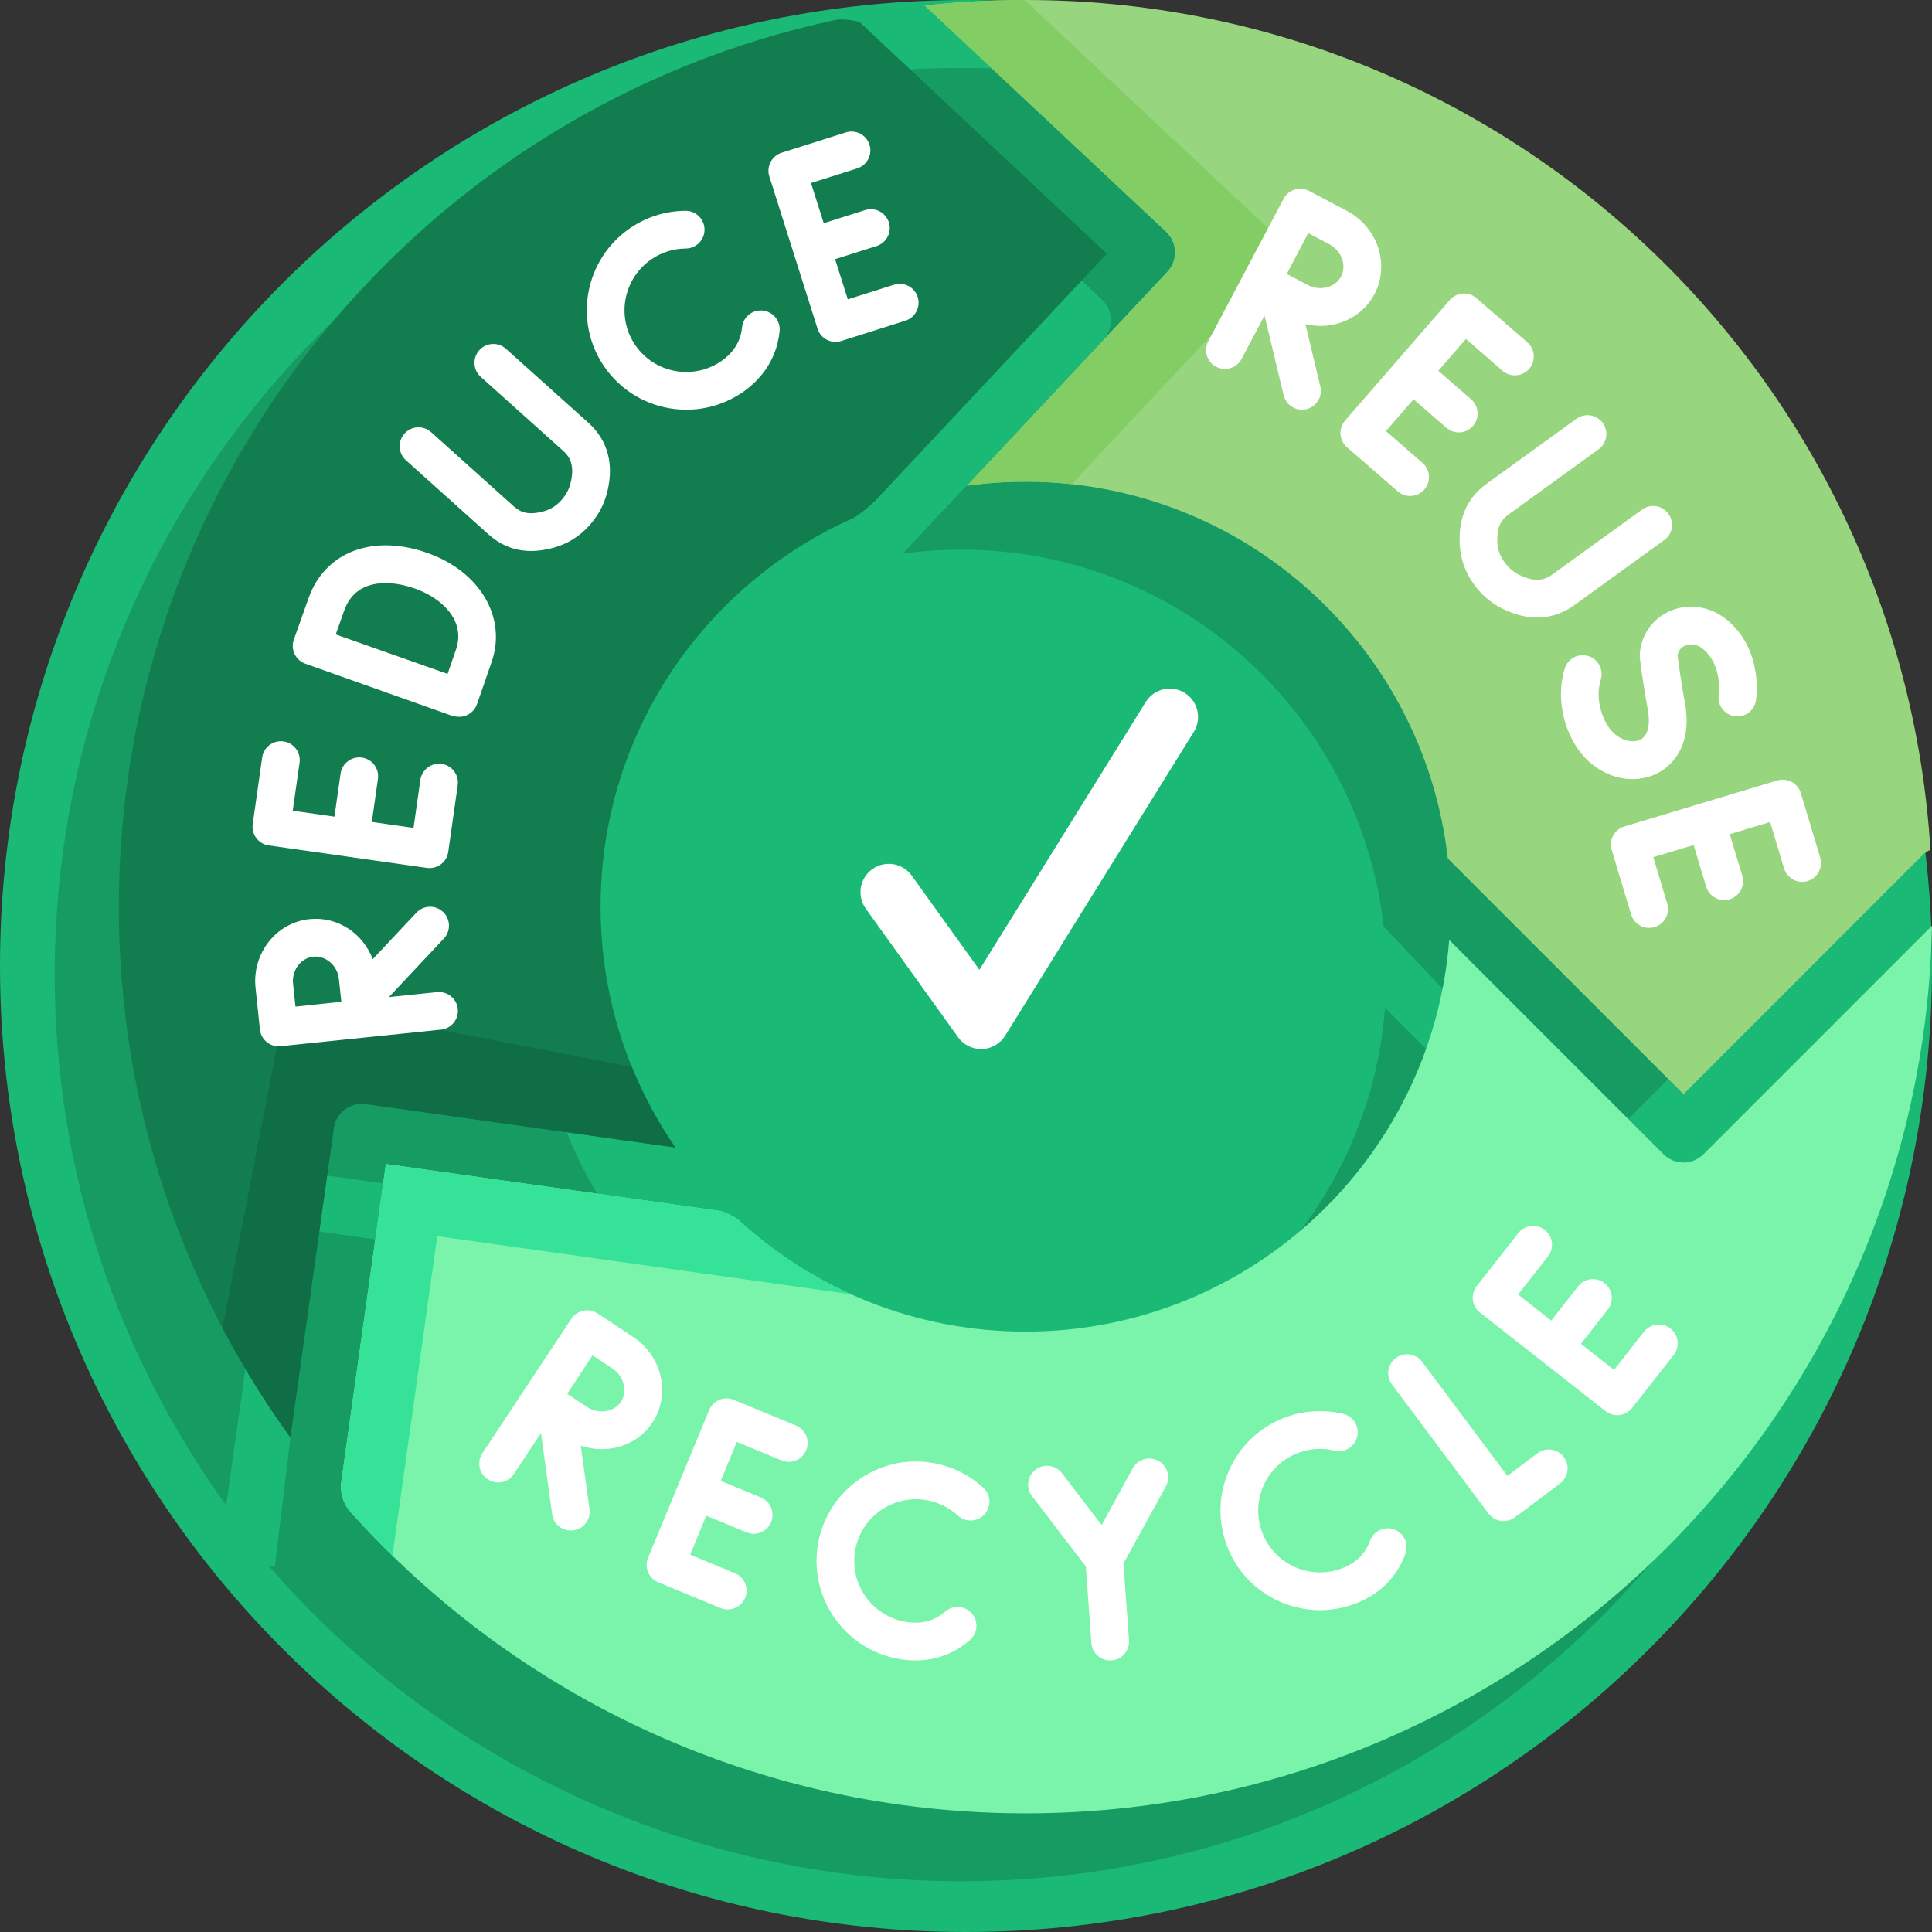
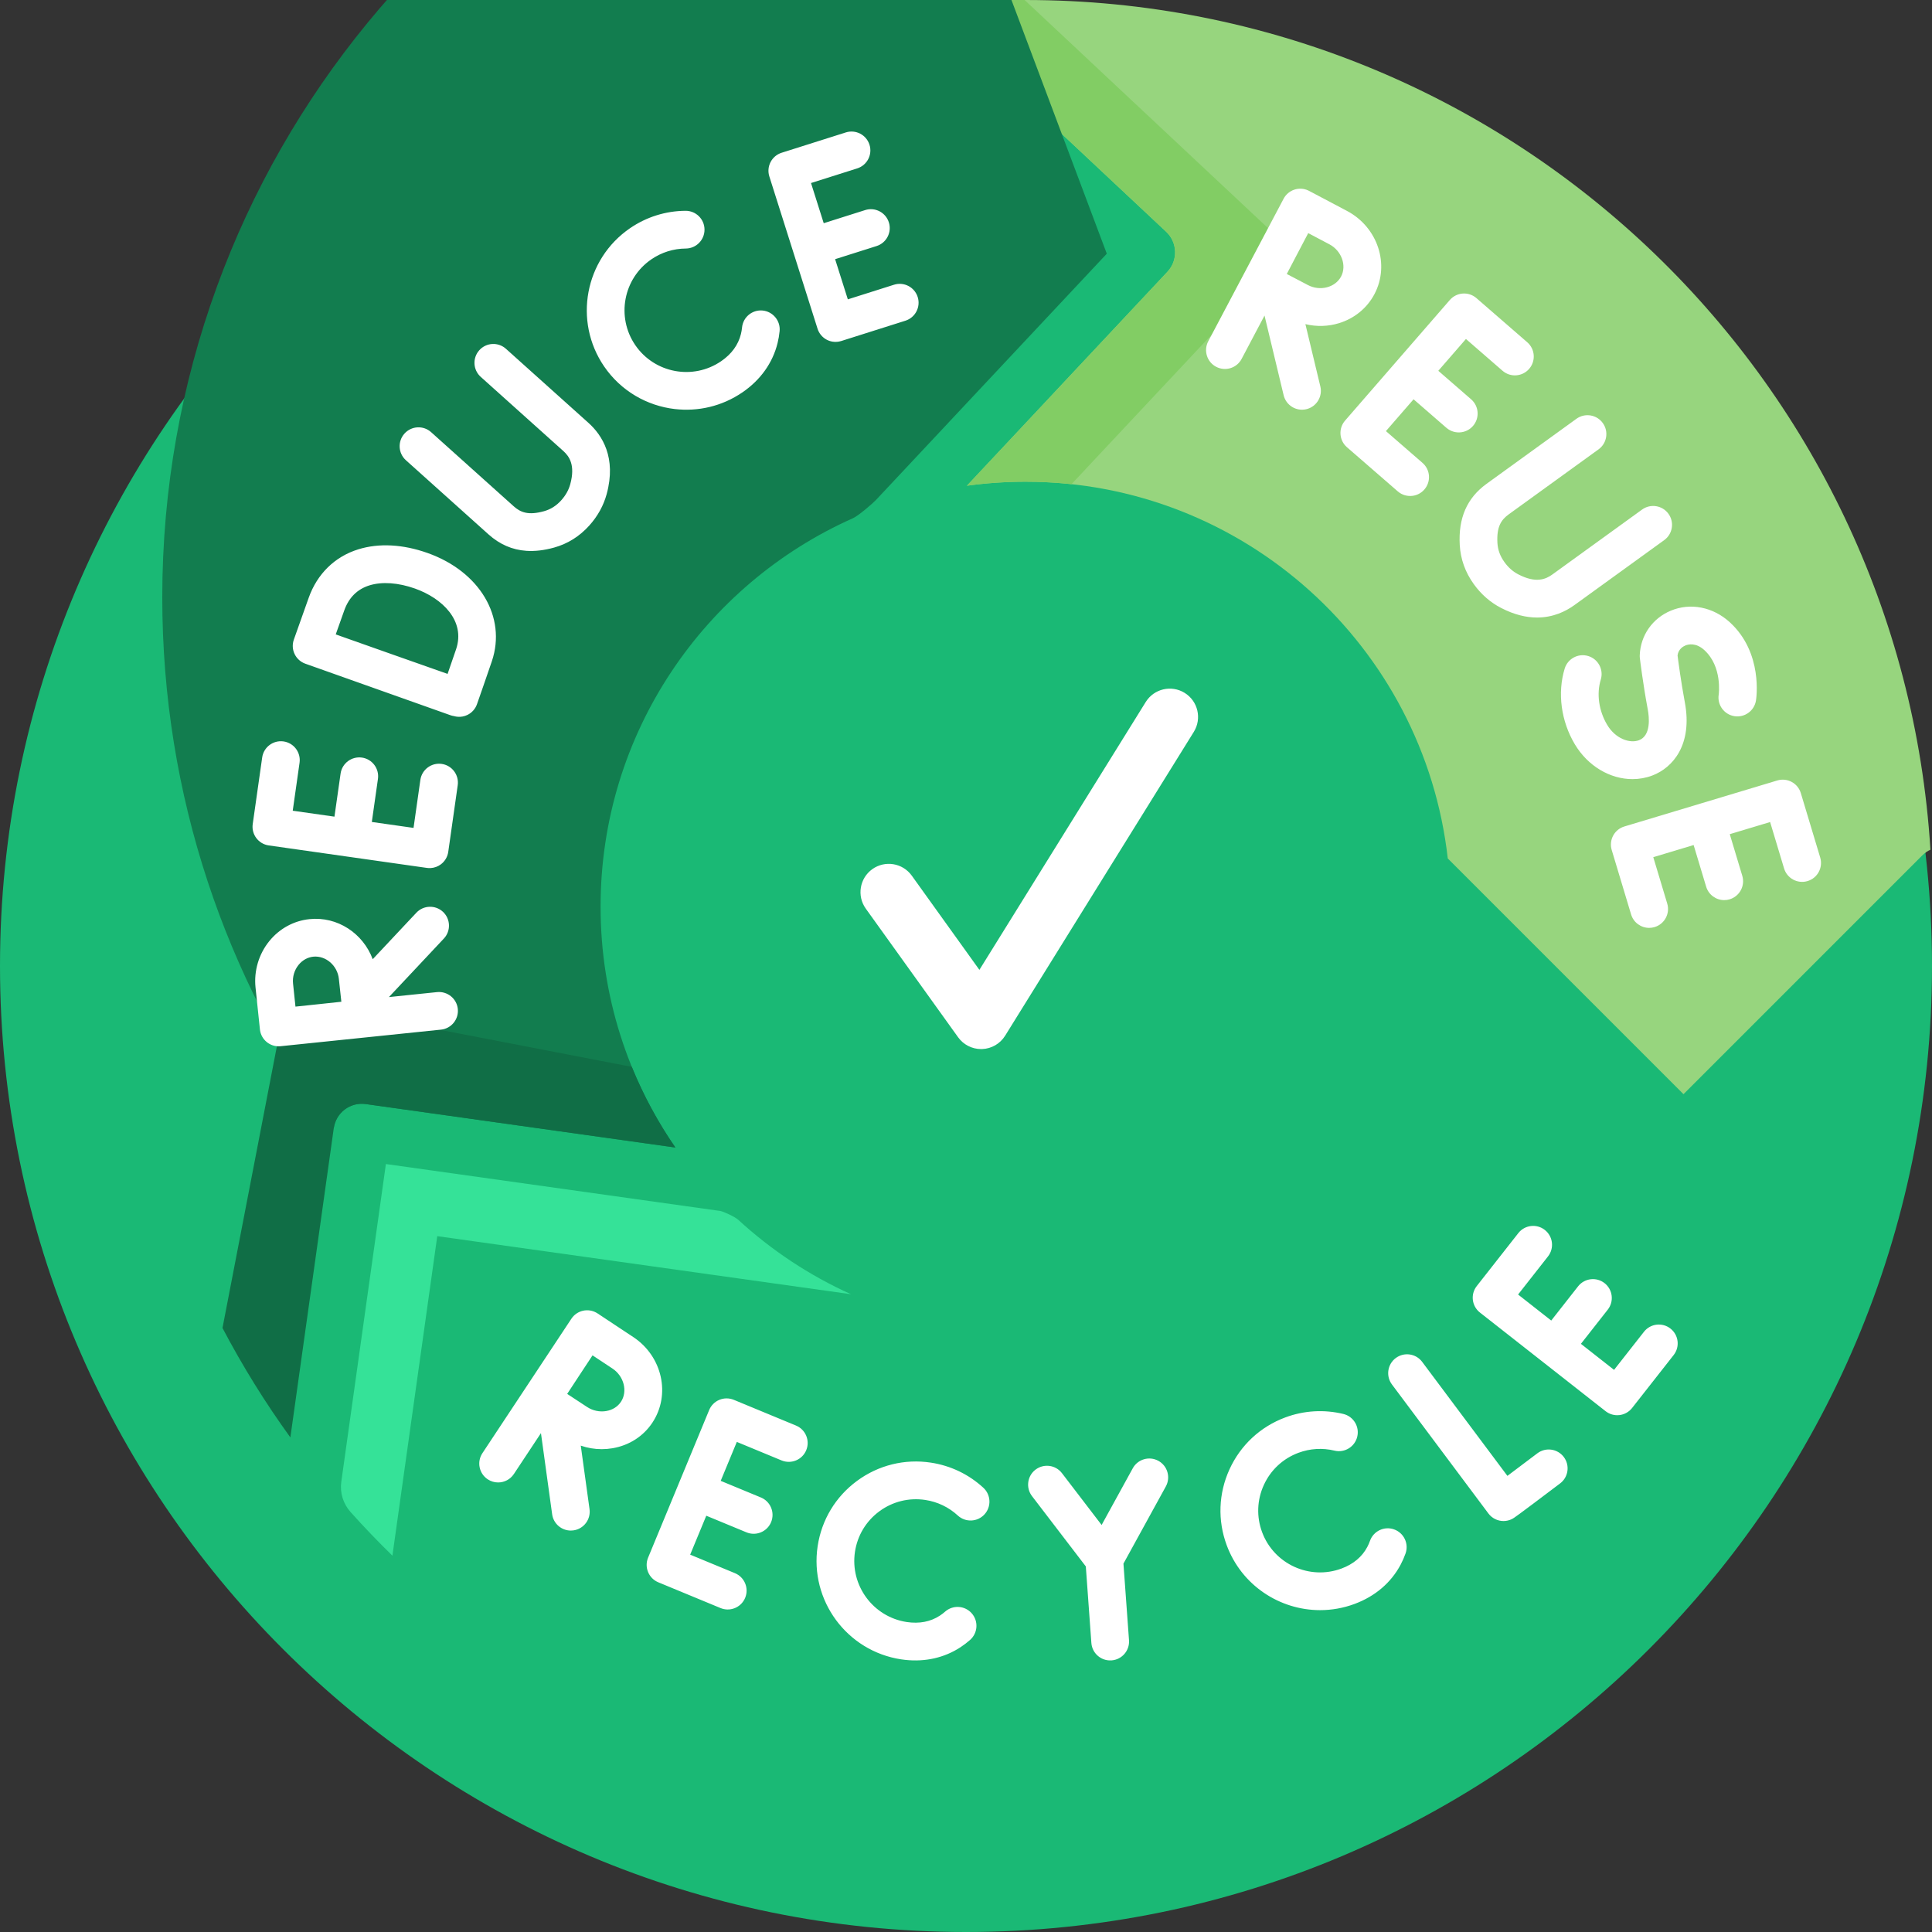
<svg xmlns="http://www.w3.org/2000/svg" id="Capa_1" height="512" viewBox="0 0 512 512" width="512">
  <rect x="0" y="0" width="512" height="512" fill="#333333" stroke="none" />
  <g>
    <path d="m512 256c0 141.385-114.615 256-256 256s-256-114.615-256-256 114.615-256 256-256 256 114.615 256 256z" fill="#1ab975" />
-     <path d="m292.042 79.414-63.963-59.948c8.765-.968 17.673-1.466 26.697-1.466 126.056 0 229.44 97.071 239.477 220.541.125 1.543-7.218 2.494-7.864 3.14l-63.28 63.281-56.433-59.457c-6.342-56.184-54.022-99.846-111.9-99.846-5.271 0-10.458.363-15.537 1.063l53.147-56.707c2.832-3.023 2.678-7.768-.344-10.601zm-217.675 232.609c1.589-1.197 3.585-1.716 5.558-1.438l82.056 11.519c-12.502-18.142-19.822-40.13-19.822-63.828 0-45.657 17.161-96.081 56.214-113.761 1.652-.748 5.721-3.804 6.542-4.681l69.454-54.557-63.354-61.244c-.573-.537-1.043-1.144-1.409-1.793-111.109 21.134-195.107 118.776-195.107 236.036 0 52.527 16.855 101.117 45.451 140.657l11.505-81.964c.277-1.969 1.325-3.748 2.912-4.946zm360.078 11.859c-1.407 1.406-3.314 2.196-5.304 2.196s-3.896-.79-5.304-2.196l-56.785-56.786c-4.499 58.075-53.048 103.798-112.276 103.798-30.591 0-58.334-12.197-78.629-31.994-.729.119-1.487.131-2.257.022l-90.222-12.688-10.841 88.873c-.004.03-1.609-.188-1.614-.158 44.061 51.047 110.839 83.604 183.563 83.604 131.014 0 237.536-104.856 240.224-235.226z" fill="#169b62" />
    <path d="m511.585 225.182c-.784.36-1.518.863-2.164 1.509l-63.28 63.281-62.465-62.467c-6.342-56.184-54.022-99.846-111.9-99.846-5.271 0-10.458.363-15.537 1.063l53.147-56.707c2.832-3.023 2.678-7.769-.344-10.602l-63.963-59.946c8.765-.969 17.673-1.467 26.697-1.467 127.631 0 232.019 99.513 239.809 225.182z" fill="#97d57e" />
    <path d="m283.959 128.311c-4.002-.431-8.067-.652-12.183-.652-5.271 0-10.458.363-15.537 1.063l53.147-56.707c2.832-3.023 2.678-7.769-.344-10.602l-63.963-59.946c8.688-.96 17.515-1.457 26.457-1.466l64.18 60.15c3.564 3.341 3.746 8.938.405 12.504z" fill="#82cd64" />
-     <path d="m293.312 67.23-61.198 65.297c-.821.876-4.632 4.166-6.068 4.804-39.409 17.533-66.887 57.029-66.887 102.945 0 23.698 7.32 45.687 19.822 63.828l-82.056-11.519c-1.973-.278-3.969.24-5.558 1.438-1.588 1.197-2.636 2.977-2.912 4.946l-11.505 81.965c-28.596-39.54-45.451-88.13-45.451-140.657 0-115.484 81.472-211.939 190.075-235.024 1.671-.355 5.867.243 6.44.78z" fill="#127d4f" />
+     <path d="m293.312 67.23-61.198 65.297c-.821.876-4.632 4.166-6.068 4.804-39.409 17.533-66.887 57.029-66.887 102.945 0 23.698 7.32 45.687 19.822 63.828l-82.056-11.519c-1.973-.278-3.969.24-5.558 1.438-1.588 1.197-2.636 2.977-2.912 4.946c-28.596-39.54-45.451-88.13-45.451-140.657 0-115.484 81.472-211.939 190.075-235.024 1.671-.355 5.867.243 6.44.78z" fill="#127d4f" />
    <path d="m167.434 282.728c3.084 7.571 6.968 14.732 11.547 21.377l-82.056-11.519c-1.973-.278-3.969.24-5.558 1.438-1.588 1.197-2.636 2.977-2.912 4.946l-11.505 81.964c-6.653-9.198-12.669-18.887-17.987-29.001l15.208-78.773c.416-2.158 1.673-4.062 3.493-5.292 1.821-1.231 4.052-1.69 6.213-1.271z" fill="#106e46" />
-     <path d="m512 245.327c-2.688 130.369-109.211 235.226-240.224 235.226-71.031 0-134.863-30.821-178.851-79.82-1.967-2.191-2.889-5.122-2.48-8.038 2.534-18.051 11.822-84.212 11.822-84.212l88.622 12.439c.77.108 3.893 1.549 4.729 2.317 20.049 18.414 46.791 29.655 76.158 29.655 59.229 0 107.778-45.723 112.276-103.798l56.785 56.786c1.407 1.406 3.314 2.196 5.304 2.196s3.896-.79 5.304-2.196z" fill="#7af4ab" />
    <path d="m92.925 400.732c-1.967-2.191-2.889-5.122-2.48-8.038 2.534-18.051 11.822-84.212 11.822-84.212l88.622 12.439c.77.108 3.893 1.549 4.729 2.317 8.793 8.076 18.874 14.772 29.898 19.746l-109.635-15.389s-6.072 43.253-11.887 84.676c-3.815-3.722-7.507-7.571-11.069-11.539z" fill="#35e298" />
    <path d="m203.883 46.756c-.833-2.633.625-5.442 3.258-6.276l17.006-5.384c2.632-.834 5.444.625 6.276 3.258.833 2.632-.625 5.441-3.258 6.276l-12.239 3.875 3.37 10.646 10.985-3.478c2.632-.836 5.443.625 6.276 3.258.833 2.632-.625 5.443-3.258 6.276l-10.985 3.478 3.37 10.646 12.24-3.875c2.631-.833 5.443.626 6.276 3.258.833 2.633-.625 5.443-3.258 6.276l-17.007 5.384c-.754.238-1.546.293-2.312.168-.519-.084-1.026-.251-1.501-.497-1.177-.611-2.062-1.665-2.463-2.929zm-132.66 177.291 20.946 2.978c.003 0 .007.001.01.001s.006 0 .009.001l20.948 2.978c.334.047.671.061 1.003.041.972-.059 1.913-.399 2.703-.993 1.061-.797 1.761-1.982 1.948-3.295l2.51-17.661c.389-2.734-1.512-5.265-4.247-5.654-2.733-.383-5.264 1.513-5.654 4.247l-1.806 12.71-11.056-1.572 1.622-11.408c.389-2.734-1.512-5.266-4.247-5.654-2.733-.383-5.265 1.514-5.654 4.247l-1.622 11.407-11.056-1.571 1.806-12.71c.389-2.734-1.513-5.266-4.247-5.654-2.732-.385-5.265 1.513-5.654 4.247l-2.51 17.661c-.388 2.734 1.514 5.265 4.248 5.654zm59.132-48.831c-1.064 3.172-3.834 11.07-3.951 11.406-.439 1.25-1.357 2.277-2.553 2.851-.419.202-.86.342-1.311.42-.745.129-1.515.088-2.25-.125-.314-.047-.629-.125-.941-.235l-38.396-13.634c-.004-.001-.007-.003-.011-.004-.014-.005-.021-.007-.021-.007-1.252-.442-2.277-1.364-2.849-2.563s-.643-2.575-.199-3.826l3.93-11.066c2.258-6.362 6.928-10.927 13.147-12.855 5.462-1.694 11.812-1.354 18.377.976 13.795 4.898 20.957 16.953 17.028 28.662zm-41.382-7.091c4.809 1.698 11.948 4.22 14.788 5.229 3.399 1.206 10.231 3.61 14.856 5.236.825-2.369 1.753-5.047 2.259-6.555 2.524-7.523-3.654-13.486-10.895-16.058-4.449-1.579-8.736-1.879-12.068-.849-3.224 1-5.474 3.237-6.685 6.65zm89.854-59.726c6.101.711 12.477-.69 17.931-4.426 4.785-3.277 8.002-7.789 9.304-13.05.256-1.033.438-2.099.542-3.17.269-2.748-1.773-5.193-4.491-5.461-2.748-.268-5.194 1.743-5.462 4.491-.058.591-.158 1.177-.297 1.74-.713 2.882-2.478 5.305-5.247 7.201-7.446 5.1-17.648 3.19-22.746-4.251-5.099-7.444-3.192-17.647 4.251-22.746 2.705-1.853 5.86-2.844 9.122-2.865 2.761-.019 4.985-2.271 4.968-5.033-.019-2.761-2.266-4.981-5.033-4.967-5.264.035-10.35 1.63-14.708 4.615-11.992 8.215-15.066 24.654-6.85 36.647 4.479 6.538 11.401 10.424 18.716 11.275zm-71.257 13.57 21.879 19.639c2.972 2.666 6.3 4.117 10.061 4.368 2.279.152 4.718-.137 7.333-.863 3.598-.999 6.732-2.959 9.315-5.83 2.233-2.479 3.788-5.294 4.623-8.367 2.617-9.649-1.191-15.585-4.847-18.865l-21.856-19.617c-2.054-1.844-5.215-1.675-7.06.381-1.845 2.055-1.674 5.216.381 7.061l21.856 19.618c1.597 1.432 3.252 3.727 1.875 8.802-.426 1.568-1.212 2.974-2.403 4.297-1.307 1.451-2.799 2.395-4.559 2.884-4.168 1.159-6.229.313-8.04-1.312l-21.879-19.637c-2.054-1.844-5.215-1.675-7.06.381-1.845 2.054-1.673 5.215.381 7.06zm13.754 145.408c.284 2.747-1.713 5.204-4.459 5.487l-42.497 4.393c-.073.007-.145.013-.218.018-2.589.156-4.873-1.705-5.243-4.274-.01-.069-.019-.139-.027-.208l-1.163-11.103c-.46-4.383.867-8.857 3.642-12.277 2.701-3.328 6.486-5.399 10.658-5.83 7.416-.779 14.204 3.775 16.758 10.617l11.563-12.317c1.89-2.011 5.055-2.112 7.068-.223 2.013 1.89 2.113 5.054.223 7.068l-14.562 15.51 12.771-1.32c2.729-.263 5.202 1.712 5.486 4.459zm-43.663-6.731.641 6.121c2.343-.248 4.881-.517 6.076-.641 1.408-.145 3.852-.408 6.084-.651-.245-2.223-.51-4.655-.659-6.068-.369-3.528-3.462-6.194-6.761-5.879-1.512.156-2.905.932-3.92 2.184-1.113 1.374-1.646 3.172-1.461 4.934zm329.753 124.5c-2.736 2.069-5.678 4.286-7.934 5.977l-22.59-30.214c-1.653-2.212-4.786-2.662-6.999-1.011-2.212 1.654-2.664 4.787-1.011 6.999l25.563 34.189c.972 1.299 2.473 2.006 4.008 2.006.769 0 1.546-.177 2.27-.546.476-.243.819-.419 12.727-9.426 2.202-1.666 2.637-4.802.971-7.004s-4.803-2.636-7.005-.97zm-100.43 1.991c-2.42-1.328-5.46-.444-6.79 1.976l-8.251 15.023-10.51-13.731c-1.679-2.192-4.814-2.609-7.01-.932-2.193 1.678-2.611 4.817-.932 7.01l14.263 18.635 1.47 20.277c.197 2.716 2.529 4.768 5.236 4.632.037-.001.075-.003.113-.006 2.754-.2 4.825-2.595 4.626-5.349l-1.472-20.294 11.232-20.451c1.33-2.421.446-5.461-1.975-6.79zm135.708-35.052c-2.169-1.704-5.314-1.328-7.02.846l-7.928 10.098-8.784-6.896 7.115-9.063c1.705-2.173 1.327-5.315-.845-7.021-2.171-1.704-5.314-1.327-7.021.845l-7.116 9.064-8.784-6.896 7.927-10.099c1.705-2.172 1.327-5.314-.846-7.02-2.169-1.703-5.313-1.329-7.02.846l-11.015 14.031c-1.705 2.172-1.327 5.314.846 7.02l16.594 13.026c.018.015.036.029.054.044.022.017.044.034.066.05l16.586 13.02c.885.695 1.973 1.067 3.087 1.067.198 0 .398-.012.598-.036 1.316-.158 2.517-.833 3.335-1.877l11.015-14.031c1.707-2.17 1.329-5.313-.844-7.018zm-231.74 25.704-16.483-6.82c-1.224-.502-2.601-.505-3.827.002-1.225.508-2.198 1.481-2.705 2.708l-16.185 39.118c-1.055 2.552.158 5.476 2.709 6.532l16.483 6.82c.281.115.565.204.852.267 2.32.506 4.74-.704 5.681-2.976 1.055-2.551-.158-5.476-2.709-6.532l-11.864-4.908 4.269-10.318 10.647 4.405c.281.115.565.204.851.267 2.32.506 4.74-.704 5.681-2.976 1.055-2.551-.158-5.476-2.709-6.532l-10.647-4.405 4.269-10.319 11.863 4.909c2.555 1.046 5.476-.157 6.532-2.709s-.157-5.477-2.708-6.533zm49.648 16.484c-3.873-3.566-8.681-5.869-13.904-6.659-6.946-1.06-13.917.667-19.586 4.847-5.668 4.179-9.369 10.315-10.422 17.276-2.174 14.373 7.751 27.834 22.124 30.009.375.057.75.105 1.123.145 5.319.569 10.34-.577 14.579-3.339.885-.577 1.746-1.231 2.559-1.947 2.072-1.824 2.274-4.983.449-7.057-1.823-2.072-4.983-2.274-7.057-.449-.451.396-.924.757-1.408 1.072-2.486 1.622-5.431 2.176-8.749 1.687-8.922-1.35-15.082-9.705-13.732-18.626.654-4.321 2.951-8.129 6.469-10.723 3.518-2.593 7.836-3.657 12.156-3.008 3.243.49 6.226 1.917 8.625 4.127 2.031 1.872 5.196 1.741 7.065-.291 1.87-2.03 1.74-5.193-.291-7.064zm108.843 11.032c-2.604-.926-5.461.438-6.384 3.04-.198.557-.437 1.1-.708 1.614-1.389 2.623-3.688 4.548-6.833 5.719-8.456 3.145-17.896-1.172-21.043-9.628-1.524-4.096-1.362-8.54.455-12.515 1.818-3.975 5.076-7.003 9.172-8.527 3.074-1.144 6.374-1.342 9.546-.574 2.684.647 5.386-.999 6.036-3.683s-.998-5.386-3.683-6.036c-5.115-1.238-10.437-.923-15.388.921-6.6 2.456-11.847 7.336-14.776 13.739s-3.19 13.564-.733 20.163c3.945 10.604 14.031 17.169 24.734 17.168 3.048 0 6.148-.533 9.169-1.657 5.435-2.023 9.647-5.624 12.182-10.412.499-.942.935-1.935 1.294-2.948.924-2.603-.437-5.461-3.04-6.384zm-196.544-28.299c-2.4 3.626-6.151 6.038-10.564 6.794-.956.164-1.918.245-2.874.245-1.893 0-3.766-.317-5.551-.937l2.321 16.824c.377 2.736-1.534 5.26-4.27 5.637-.232.032-.462.048-.689.048-2.459 0-4.602-1.814-4.947-4.317l-2.967-21.51-7.173 10.837c-.962 1.453-2.553 2.241-4.175 2.241-.947 0-1.905-.27-2.755-.831-2.303-1.524-2.934-4.627-1.41-6.93l23.58-35.628c1.479-2.233 4.444-2.893 6.724-1.539.073.043.146.089.218.136l9.468 6.268c7.691 5.091 9.964 15.258 5.064 22.662zm-10.585-14.325-5.285-3.498c-1.294 1.967-2.694 4.095-3.357 5.097-.781 1.181-2.132 3.24-3.362 5.121 1.924 1.26 4.046 2.651 5.268 3.46 1.488.986 3.341 1.379 5.07 1.083 1.663-.285 3.053-1.157 3.912-2.457 1.825-2.759.797-6.792-2.246-8.806zm272.237-189.055c-.011.264 0 .527.031.789.032.269.797 6.651 2.092 13.583.383 2.047.92 6.94-2.339 8.173-2.394.908-6.2-.365-8.409-4.064-2.225-3.728-2.861-8.216-1.703-12.008.807-2.641-.681-5.436-3.322-6.242-2.635-.804-5.435.681-6.242 3.322-1.969 6.446-.966 13.942 2.681 20.053 3.482 5.835 9.392 9.245 15.285 9.245 1.772 0 3.543-.309 5.247-.952 5.531-2.091 10.704-8.274 8.633-19.362-1.038-5.559-1.736-10.889-1.935-12.463.211-1.682 1.496-2.398 2.063-2.636.765-.318 2.783-.836 5.042 1.227 4.785 4.371 3.825 11.602 3.799 11.792-.424 2.715 1.424 5.266 4.14 5.706 2.73.444 5.294-1.409 5.736-4.135.083-.513 1.936-12.647-6.931-20.746-4.45-4.063-10.443-5.242-15.639-3.071-4.868 2.031-8.021 6.549-8.229 11.789zm47.825 53.637-5.139-17.082c-.796-2.644-3.581-4.143-6.229-3.348l-20.26 6.094c-.003.001-.007.002-.01.003s-.007.002-.01.003l-20.259 6.093c-2.645.795-4.143 3.584-3.348 6.229l5.138 17.082c.651 2.164 2.637 3.561 4.786 3.561.477 0 .962-.068 1.442-.213 2.645-.795 4.143-3.584 3.348-6.229l-3.697-12.294 10.693-3.216 3.319 11.034c.651 2.164 2.637 3.561 4.786 3.561.477 0 .962-.068 1.442-.213 2.645-.796 4.144-3.584 3.348-6.229l-3.319-11.034 10.694-3.216 3.698 12.294c.796 2.645 3.582 4.146 6.229 3.348 2.645-.796 4.144-3.584 3.348-6.228zm-112.07-131.739-13.847 15.942c-1.81 2.084-1.588 5.243.496 7.053l13.467 11.698c1.147.997 2.619 1.378 4.012 1.172 1.14-.169 2.227-.729 3.041-1.667 1.811-2.084 1.59-5.243-.495-7.054l-9.693-8.419 7.323-8.431 8.7 7.556c1.147.996 2.619 1.377 4.012 1.171 1.14-.169 2.227-.729 3.042-1.667 1.81-2.085 1.588-5.243-.497-7.054l-8.699-7.556 7.324-8.432 9.692 8.42c2.086 1.811 5.243 1.587 7.054-.497 1.81-2.085 1.588-5.243-.497-7.054l-13.467-11.697c-2.086-1.811-5.245-1.586-7.053.497l-13.849 15.943c-.011.013-.022.025-.033.038-.011.012-.022.025-.033.038zm16.547 48.955c.217 3.729 1.471 7.206 3.729 10.338 1.955 2.708 4.378 4.823 7.2 6.284 3.562 1.845 6.757 2.552 9.564 2.552 4.19 0 7.516-1.576 9.898-3.3l23.793-17.216c2.237-1.619 2.739-4.744 1.12-6.981-1.618-2.237-4.744-2.738-6.981-1.12l-23.793 17.216c-1.739 1.256-4.334 2.39-9.003-.03-1.439-.745-2.646-1.811-3.689-3.256-1.143-1.584-1.75-3.241-1.856-5.065-.249-4.32 1.012-6.155 2.981-7.581l23.818-17.234c2.237-1.619 2.739-4.745 1.12-6.981-1.618-2.238-4.743-2.738-6.981-1.12l-23.818 17.234c-5.195 3.758-7.518 9.076-7.102 16.26zm-64.569-47.276c-2.442-1.29-3.375-4.315-2.084-6.756l19.965-37.774c1.252-2.372 4.144-3.32 6.545-2.189.031.015.062.03.093.045.001 0 .003.001.004.002.043.021.085.042.128.065l10.037 5.305c8.157 4.313 11.417 14.208 7.268 22.056v.001c-2.023 3.826-5.439 6.472-9.353 7.679-2.832.874-5.926.995-8.942.265l3.961 16.509c.619 2.58-.884 5.172-3.384 5.943-.103.032-.206.061-.312.086-2.685.645-5.385-1.01-6.029-3.695l-5.067-21.115-6.073 11.491c-.644 1.221-1.724 2.065-2.946 2.442s-2.591.286-3.811-.36zm30.014-32.462-5.603-2.961c-1.094 2.085-2.28 4.342-2.842 5.404-.66 1.251-1.801 3.432-2.841 5.425 2.038 1.065 4.287 2.242 5.582 2.926 3.225 1.706 7.256.673 8.805-2.251 1.545-2.926.125-6.837-3.101-8.543zm-92.045 213.272c2.503-.084 4.799-1.412 6.12-3.54l49.998-80.517c2.186-3.519 1.104-8.143-2.415-10.327-3.519-2.188-8.144-1.104-10.327 2.415l-44.078 70.981-17.918-24.966c-2.415-3.365-7.101-4.134-10.466-1.72-3.365 2.415-4.136 7.101-1.72 10.466l24.462 34.084c1.411 1.967 3.682 3.127 6.092 3.127.084.001.168 0 .252-.003z" fill="#fff" />
  </g>
</svg>